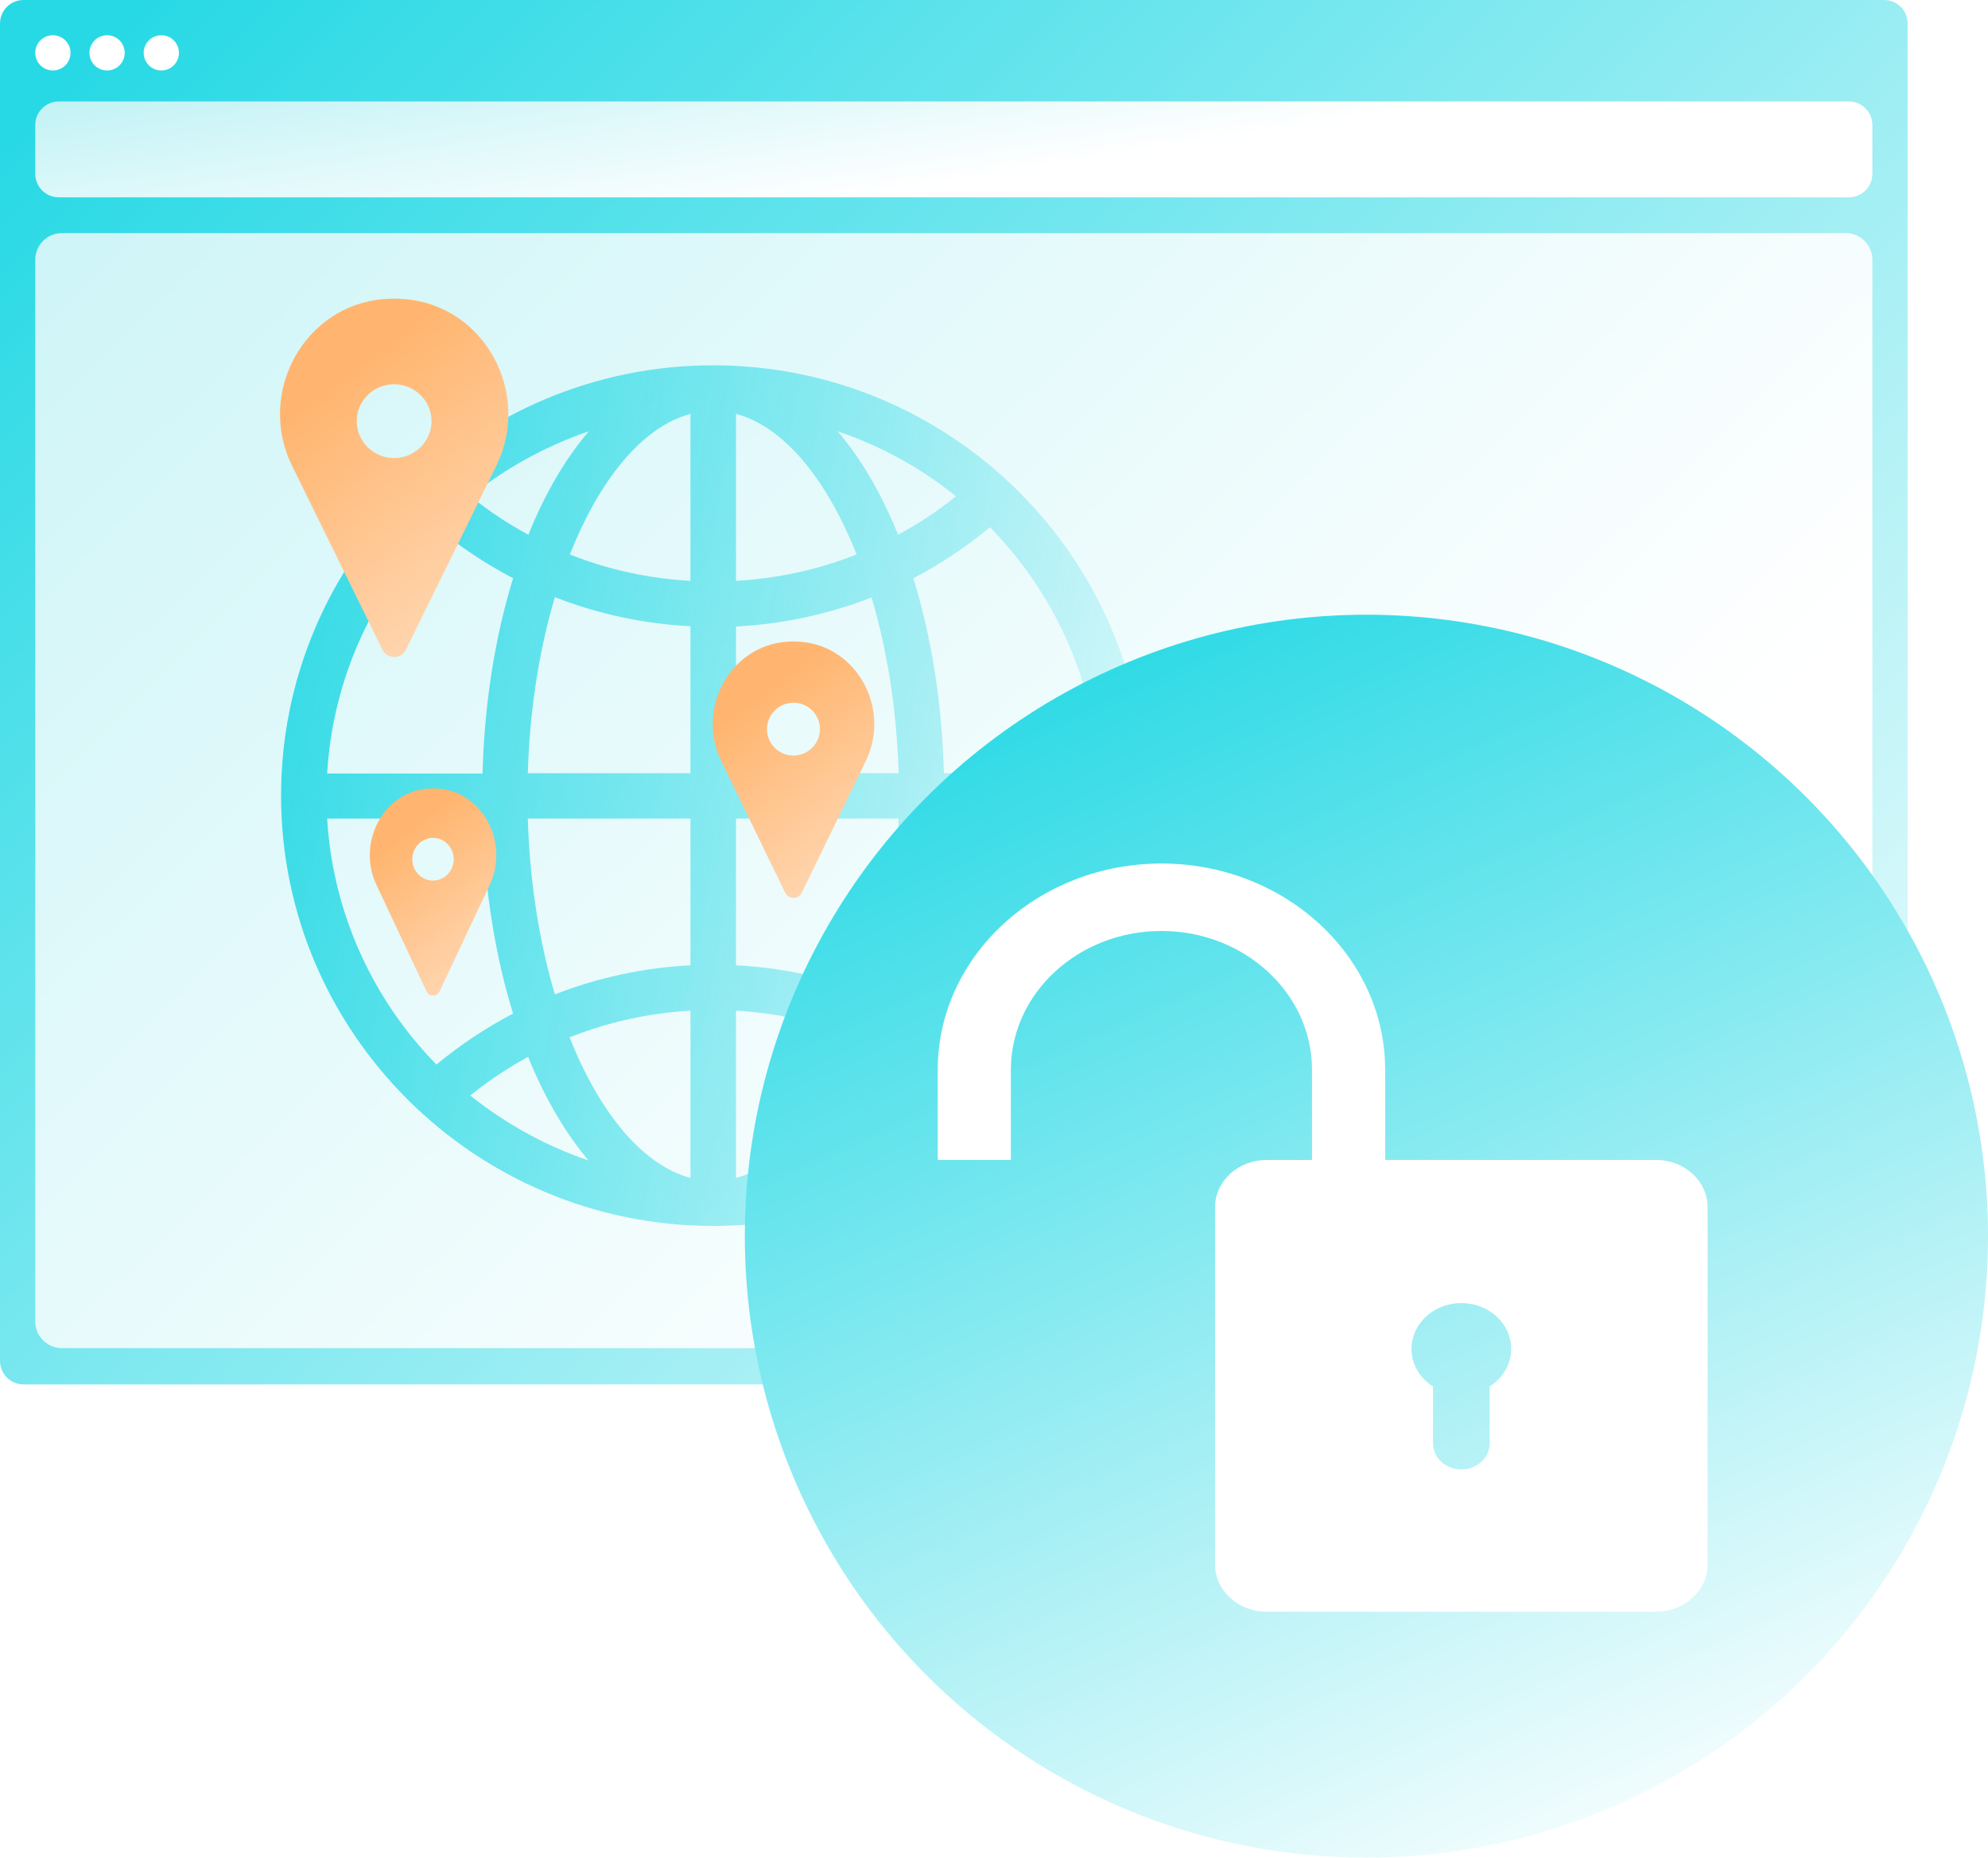
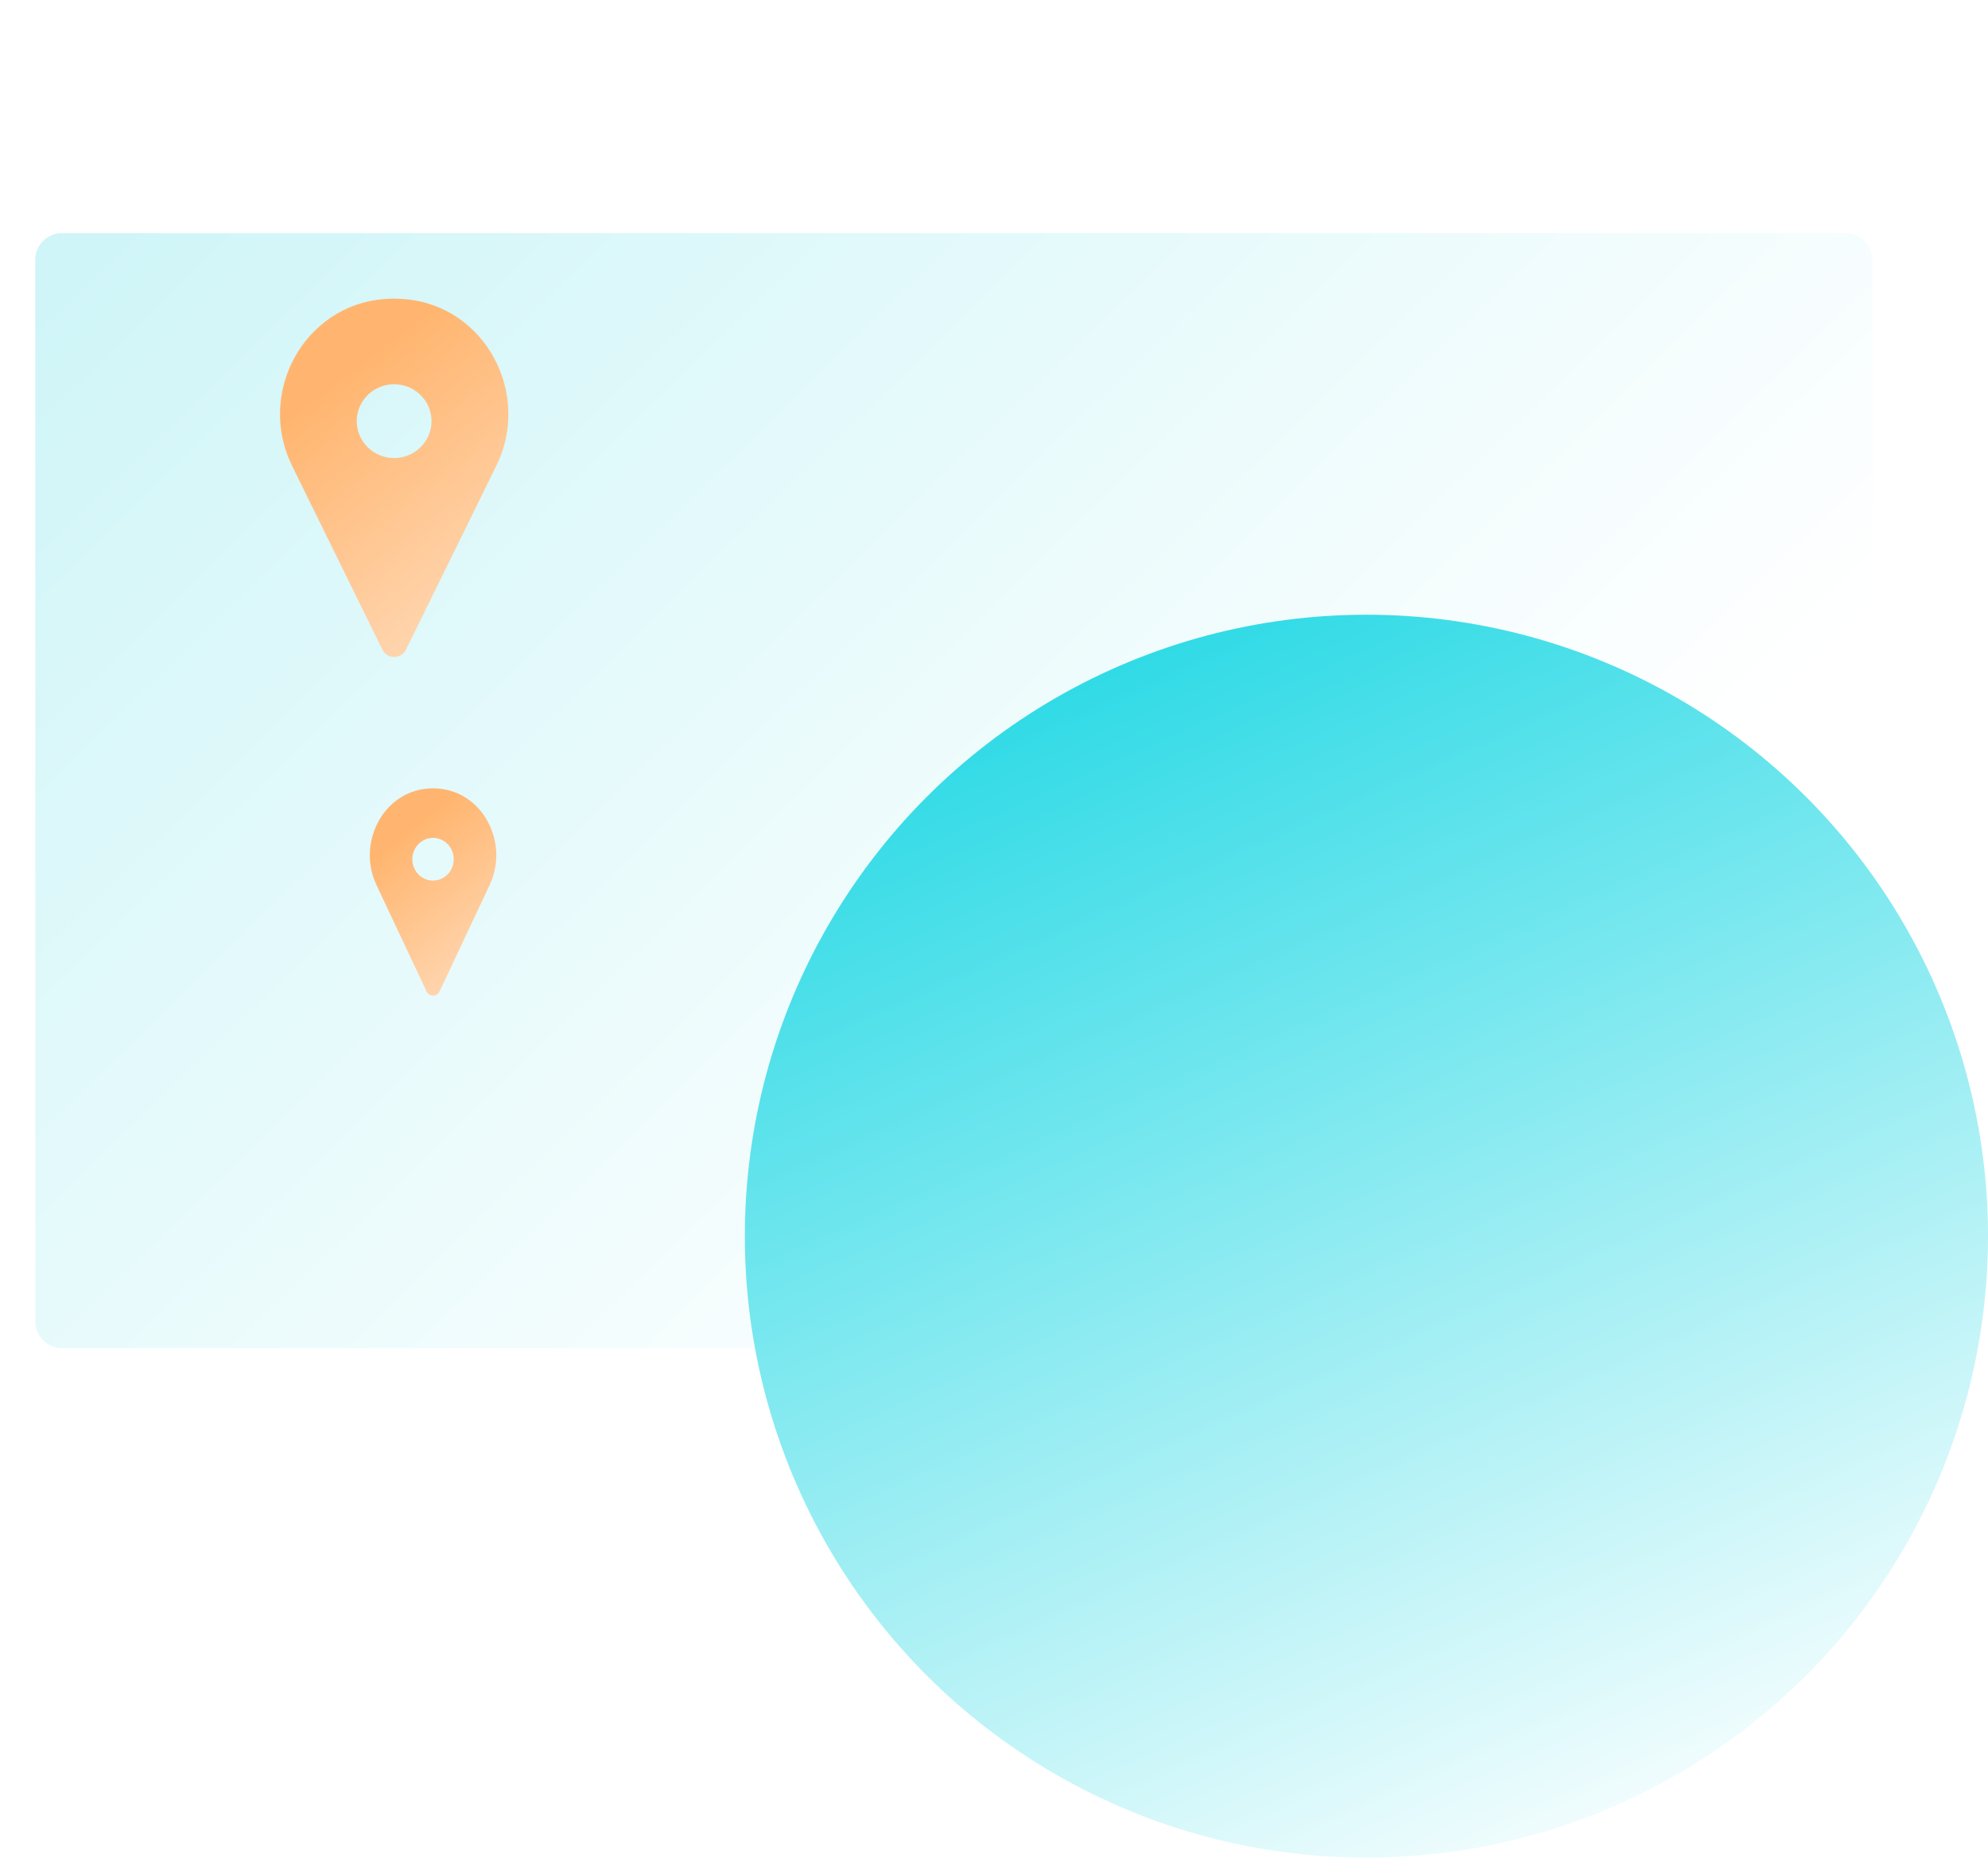
<svg xmlns="http://www.w3.org/2000/svg" width="368" height="344" viewBox="0 0 368 344" fill="none">
-   <path d="M348.771 0H4.35C1.948 0 0 1.948 0 4.35V251.975C0 254.378 1.948 256.325 4.35 256.325H348.771C351.173 256.325 353.121 254.378 353.121 251.975V4.35C353.121 1.948 351.173 0 348.771 0Z" fill="url(#paint0_linear_6859_3465)" />
  <path d="M341.654 43.157H11.471C8.741 43.157 6.527 45.371 6.527 48.101V244.658C6.527 247.389 8.741 249.602 11.471 249.602H341.654C344.384 249.602 346.597 247.389 346.597 244.658V48.101C346.597 45.371 344.384 43.157 341.654 43.157Z" fill="url(#paint1_linear_6859_3465)" />
  <path d="M9.79 13.051C11.592 13.051 13.053 11.59 13.053 9.788C13.053 7.986 11.592 6.525 9.79 6.525C7.988 6.525 6.527 7.986 6.527 9.788C6.527 11.59 7.988 13.051 9.79 13.051Z" fill="white" />
  <path d="M19.821 13.051C21.623 13.051 23.084 11.59 23.084 9.788C23.084 7.986 21.623 6.525 19.821 6.525C18.019 6.525 16.559 7.986 16.559 9.788C16.559 11.59 18.019 13.051 19.821 13.051Z" fill="white" />
  <path d="M29.86 13.051C31.662 13.051 33.123 11.59 33.123 9.788C33.123 7.986 31.662 6.525 29.86 6.525C28.058 6.525 26.598 7.986 26.598 9.788C26.598 11.59 28.058 13.051 29.86 13.051Z" fill="white" />
  <g filter="url(#filter0_b_6859_3465)">
-     <path d="M342.247 18.786H10.878C8.475 18.786 6.527 20.734 6.527 23.136V32.183C6.527 34.586 8.475 36.533 10.878 36.533H342.247C344.65 36.533 346.597 34.586 346.597 32.183V23.136C346.597 20.734 344.65 18.786 342.247 18.786Z" fill="url(#paint2_linear_6859_3465)" />
-   </g>
-   <path d="M132.026 67.639C87.886 67.639 52.029 103.4 52.029 147.311C52.029 191.221 87.936 226.982 132.026 226.982C176.116 226.982 212.023 191.221 212.023 147.311C212.023 103.4 176.116 67.639 132.026 67.639ZM203.492 143.162H174.727C174.38 129.924 172.347 117.675 169.073 107.055C174.082 104.437 178.844 101.276 183.257 97.621C194.912 109.525 202.451 125.479 203.492 143.162ZM136.241 76.629C145.119 79 153.054 88.73 158.559 102.659C151.467 105.475 143.929 107.105 136.241 107.549V76.629ZM155.038 79.84C163.072 82.556 170.462 86.656 176.959 91.891C173.586 94.608 170.016 96.979 166.246 99.004C163.172 91.398 159.402 84.927 155.038 79.84ZM127.81 76.629V107.549C120.074 107.105 112.535 105.475 105.493 102.659C110.998 88.73 118.933 79 127.81 76.629ZM97.805 99.004C94.036 96.979 90.465 94.608 87.093 91.891C93.54 86.705 100.979 82.606 109.014 79.84C104.65 84.927 100.88 91.398 97.805 99.004ZM127.81 115.995V143.162H97.706C98.053 131.357 99.839 120.243 102.715 110.562C110.651 113.674 119.131 115.502 127.81 115.946V115.995ZM127.81 151.559V178.725C119.131 179.17 110.7 180.997 102.715 184.109C99.839 174.428 98.053 163.314 97.706 151.559H127.81ZM127.81 187.122V218.091C118.933 215.721 110.948 205.99 105.443 192.061C112.535 189.246 120.074 187.566 127.81 187.122ZM109.014 214.881C100.979 212.164 93.54 208.015 87.043 202.829C90.416 200.112 93.987 197.741 97.756 195.667C100.831 203.273 104.65 209.793 108.964 214.881H109.014ZM136.241 218.091V187.122C143.978 187.566 151.517 189.246 158.609 192.061C153.104 206.039 145.169 215.77 136.241 218.091ZM166.296 195.667C170.065 197.692 173.636 200.112 177.009 202.829C170.512 208.065 163.122 212.164 155.038 214.881C159.402 209.793 163.172 203.273 166.246 195.667H166.296ZM136.241 178.725V151.559H166.346C165.998 163.314 164.213 174.477 161.337 184.109C153.401 180.997 144.921 179.17 136.241 178.725ZM136.241 143.162V115.995C144.921 115.551 153.352 113.723 161.337 110.612C164.213 120.293 165.998 131.406 166.346 143.162H136.241ZM80.794 97.621C85.208 101.276 89.969 104.437 94.978 107.055C91.705 117.724 89.672 129.974 89.325 143.211H60.56C61.601 125.528 69.139 109.574 80.794 97.671V97.621ZM60.56 151.559H89.325C89.672 164.796 91.705 177.046 94.978 187.665C89.969 190.283 85.208 193.444 80.794 197.099C69.139 185.196 61.601 169.192 60.56 151.559ZM183.257 197.099C178.844 193.444 174.082 190.283 169.073 187.665C172.347 176.996 174.38 164.747 174.727 151.559H203.492C202.451 169.241 194.912 185.196 183.257 197.099Z" fill="url(#paint3_linear_6859_3465)" />
+     </g>
  <path d="M74.835 55.373C74.217 55.332 73.578 55.291 72.959 55.291C72.341 55.291 71.701 55.312 71.083 55.373C56.135 56.573 47.496 72.888 54.053 86.213L70.794 120.288C71.681 122.078 74.258 122.078 75.144 120.288L91.886 86.213C98.442 72.888 89.804 56.573 74.856 55.373H74.835ZM72.959 84.809C69.124 84.809 66.031 81.737 66.031 77.974C66.031 74.21 69.145 71.139 72.959 71.139C76.773 71.139 79.887 74.21 79.887 77.974C79.887 81.737 76.773 84.809 72.959 84.809Z" fill="url(#paint4_linear_6859_3465)" />
-   <path d="M148.207 118.822C147.769 118.792 147.317 118.763 146.879 118.763C146.441 118.763 145.989 118.778 145.551 118.822C134.973 119.681 128.859 131.357 133.499 140.893L145.347 165.28C145.975 166.561 147.798 166.561 148.426 165.28L160.274 140.893C164.914 131.357 158.8 119.681 148.222 118.822H148.207ZM146.879 139.889C144.165 139.889 141.977 137.69 141.977 134.997C141.977 132.303 144.18 130.105 146.879 130.105C149.578 130.105 151.782 132.303 151.782 134.997C151.782 137.69 149.578 139.889 146.879 139.889Z" fill="url(#paint5_linear_6859_3465)" />
  <path d="M81.197 146.013C80.855 145.989 80.501 145.966 80.158 145.966C79.816 145.966 79.462 145.977 79.119 146.013C70.84 146.707 66.056 156.144 69.687 163.851L78.959 183.561C79.45 184.597 80.877 184.597 81.369 183.561L90.641 163.851C94.272 156.144 89.487 146.707 81.209 146.013H81.197ZM80.158 163.04C78.034 163.04 76.321 161.263 76.321 159.086C76.321 156.909 78.046 155.132 80.158 155.132C82.271 155.132 83.995 156.909 83.995 159.086C83.995 161.263 82.271 163.04 80.158 163.04Z" fill="url(#paint6_linear_6859_3465)" />
  <circle cx="252.939" cy="228.877" r="115.061" fill="url(#paint7_linear_6859_3465)" />
-   <path fill-rule="evenodd" clip-rule="evenodd" d="M256.41 198.075V214.761L306.558 214.761C311.822 214.761 316.096 218.683 316.096 223.513V289.659C316.096 294.489 311.822 298.411 306.558 298.411H234.461C229.197 298.411 224.922 294.489 224.922 289.659V223.513C224.922 218.683 229.197 214.761 234.461 214.761L242.869 214.761V198.075C242.869 183.895 230.371 172.369 214.996 172.369C199.621 172.369 187.123 183.895 187.123 198.075V214.761H173.582V198.075C173.582 177.026 192.173 159.88 214.996 159.88C237.819 159.88 256.41 177.026 256.41 198.075ZM275.752 267.25V256.702C276.047 256.509 276.342 256.296 276.616 256.084C278.532 254.538 279.732 252.278 279.732 249.747C279.732 246.811 278.132 244.241 275.668 242.715C274.194 241.807 272.425 241.266 270.509 241.266C268.593 241.266 266.824 241.807 265.35 242.715C262.908 244.241 261.287 246.83 261.287 249.747C261.287 252.278 262.487 254.538 264.403 256.084C264.677 256.296 264.971 256.509 265.266 256.702V267.25C265.266 267.578 265.308 267.907 265.372 268.216C265.856 270.418 267.982 272.06 270.509 272.06C273.036 272.06 275.163 270.418 275.647 268.216C275.71 267.907 275.752 267.578 275.752 267.25Z" fill="white" />
  <defs>
    <filter id="filter0_b_6859_3465" x="-10.092" y="2.166" width="373.309" height="50.987" filterUnits="userSpaceOnUse" color-interpolation-filters="sRGB">
      <feFlood flood-opacity="0" result="BackgroundImageFix" />
      <feGaussianBlur in="BackgroundImageFix" stdDeviation="8.31" />
      <feComposite in2="SourceAlpha" operator="in" result="effect1_backgroundBlur_6859_3465" />
      <feBlend mode="normal" in="SourceGraphic" in2="effect1_backgroundBlur_6859_3465" result="shape" />
    </filter>
    <linearGradient id="paint0_linear_6859_3465" x1="3.851" y1="22.044" x2="312.134" y2="333.012" gradientUnits="userSpaceOnUse">
      <stop stop-color="#27D9E5" />
      <stop offset="1" stop-color="white" />
    </linearGradient>
    <linearGradient id="paint1_linear_6859_3465" x1="-191.475" y1="-120.012" x2="187.467" y2="269.131" gradientUnits="userSpaceOnUse">
      <stop stop-color="#A3ECF1" />
      <stop offset="1" stop-color="white" />
    </linearGradient>
    <linearGradient id="paint2_linear_6859_3465" x1="-16.928" y1="1.643" x2="-7.223" y2="62.939" gradientUnits="userSpaceOnUse">
      <stop stop-color="#A3ECF1" />
      <stop offset="1" stop-color="white" />
    </linearGradient>
    <linearGradient id="paint3_linear_6859_3465" x1="40.331" y1="83.615" x2="284.58" y2="127.645" gradientUnits="userSpaceOnUse">
      <stop stop-color="#27D9E5" />
      <stop offset="0.851" stop-color="#27D9E5" stop-opacity="0" />
    </linearGradient>
    <linearGradient id="paint4_linear_6859_3465" x1="62.415" y1="70.152" x2="103.814" y2="124.626" gradientUnits="userSpaceOnUse">
      <stop stop-color="#FFB56F" />
      <stop offset="1" stop-color="#FFE2C8" />
    </linearGradient>
    <linearGradient id="paint5_linear_6859_3465" x1="139.417" y1="129.399" x2="169.134" y2="168.063" gradientUnits="userSpaceOnUse">
      <stop stop-color="#FFB56F" />
      <stop offset="1" stop-color="#FFE2C8" />
    </linearGradient>
    <linearGradient id="paint6_linear_6859_3465" x1="74.318" y1="154.561" x2="98.524" y2="185.057" gradientUnits="userSpaceOnUse">
      <stop stop-color="#FFB56F" />
      <stop offset="1" stop-color="#FFE2C8" />
    </linearGradient>
    <linearGradient id="paint7_linear_6859_3465" x1="167.82" y1="128.586" x2="279.053" y2="377.824" gradientUnits="userSpaceOnUse">
      <stop stop-color="#27D9E5" />
      <stop offset="0.95" stop-color="white" />
    </linearGradient>
  </defs>
</svg>